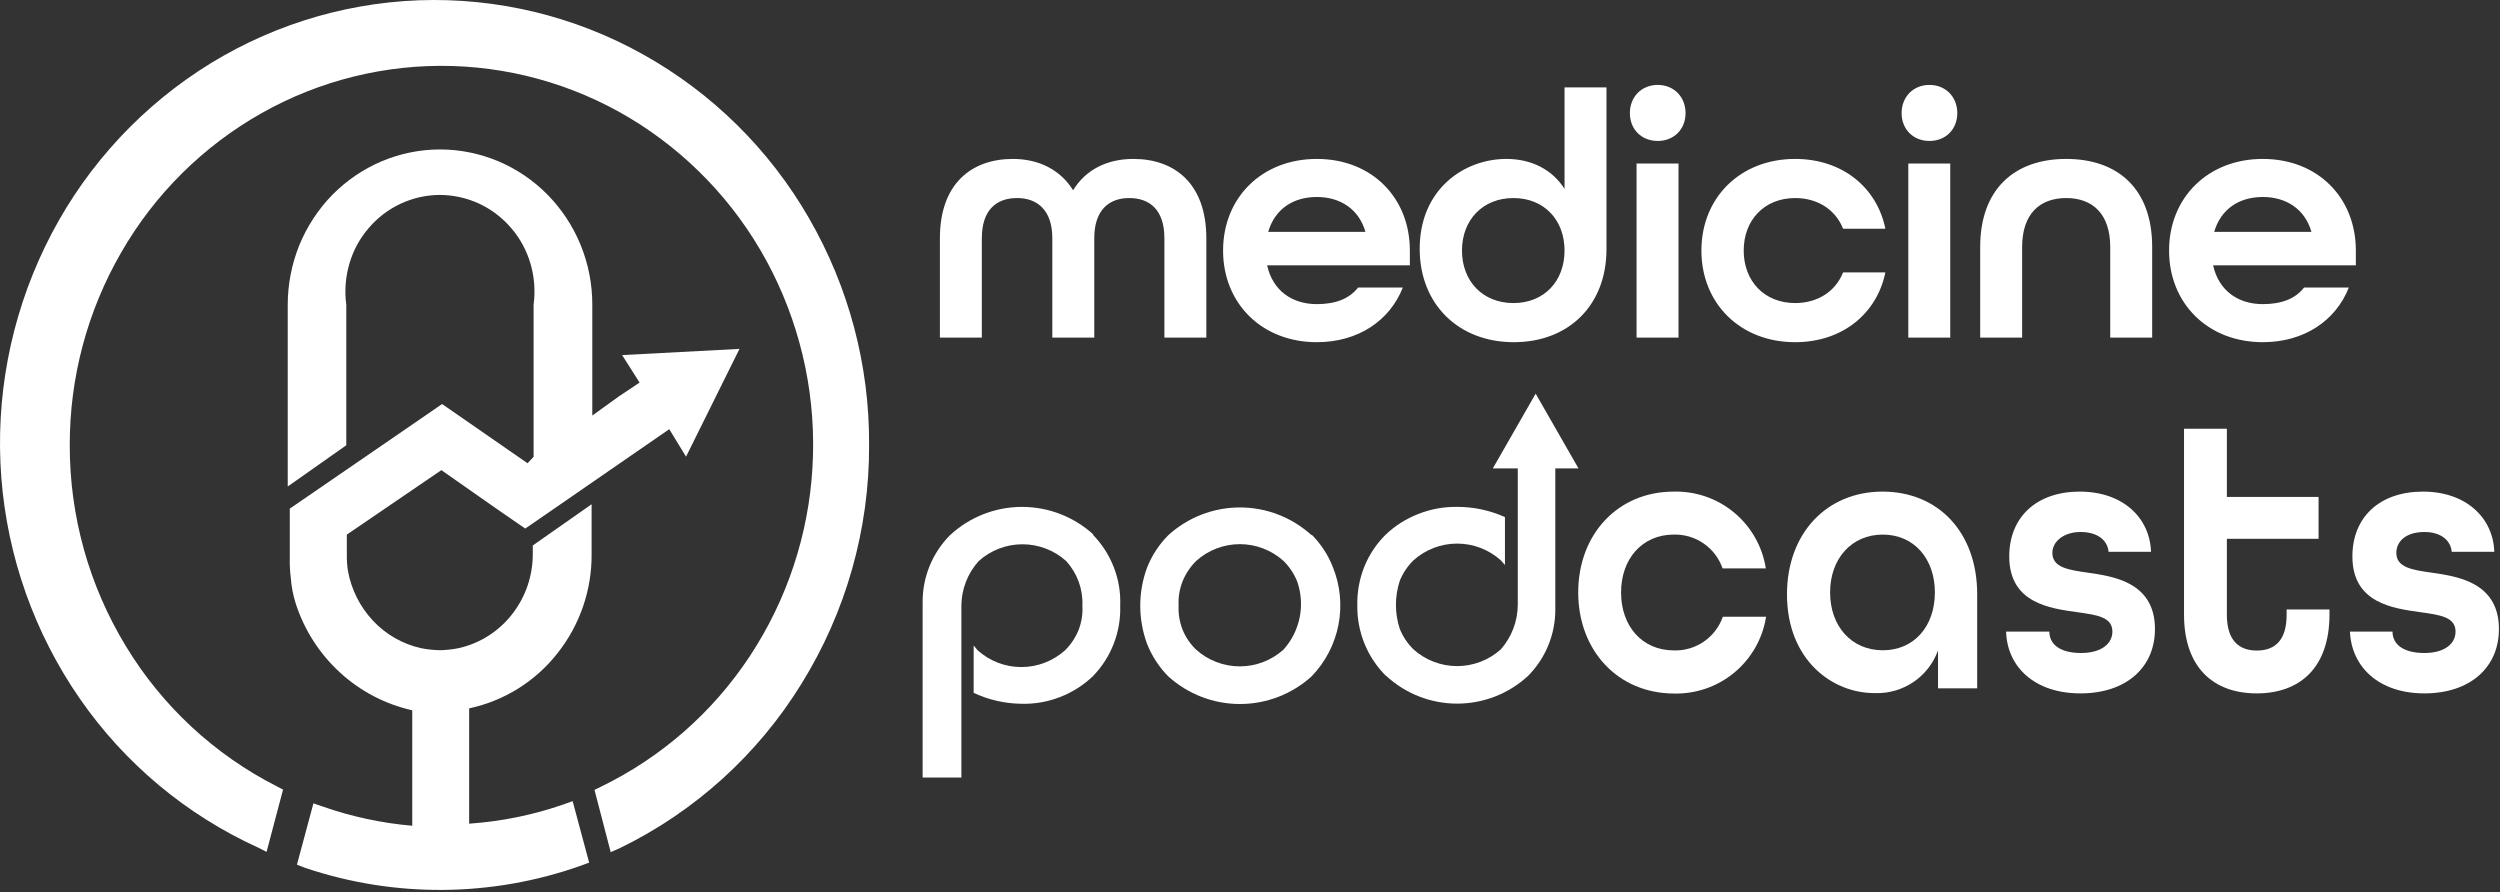
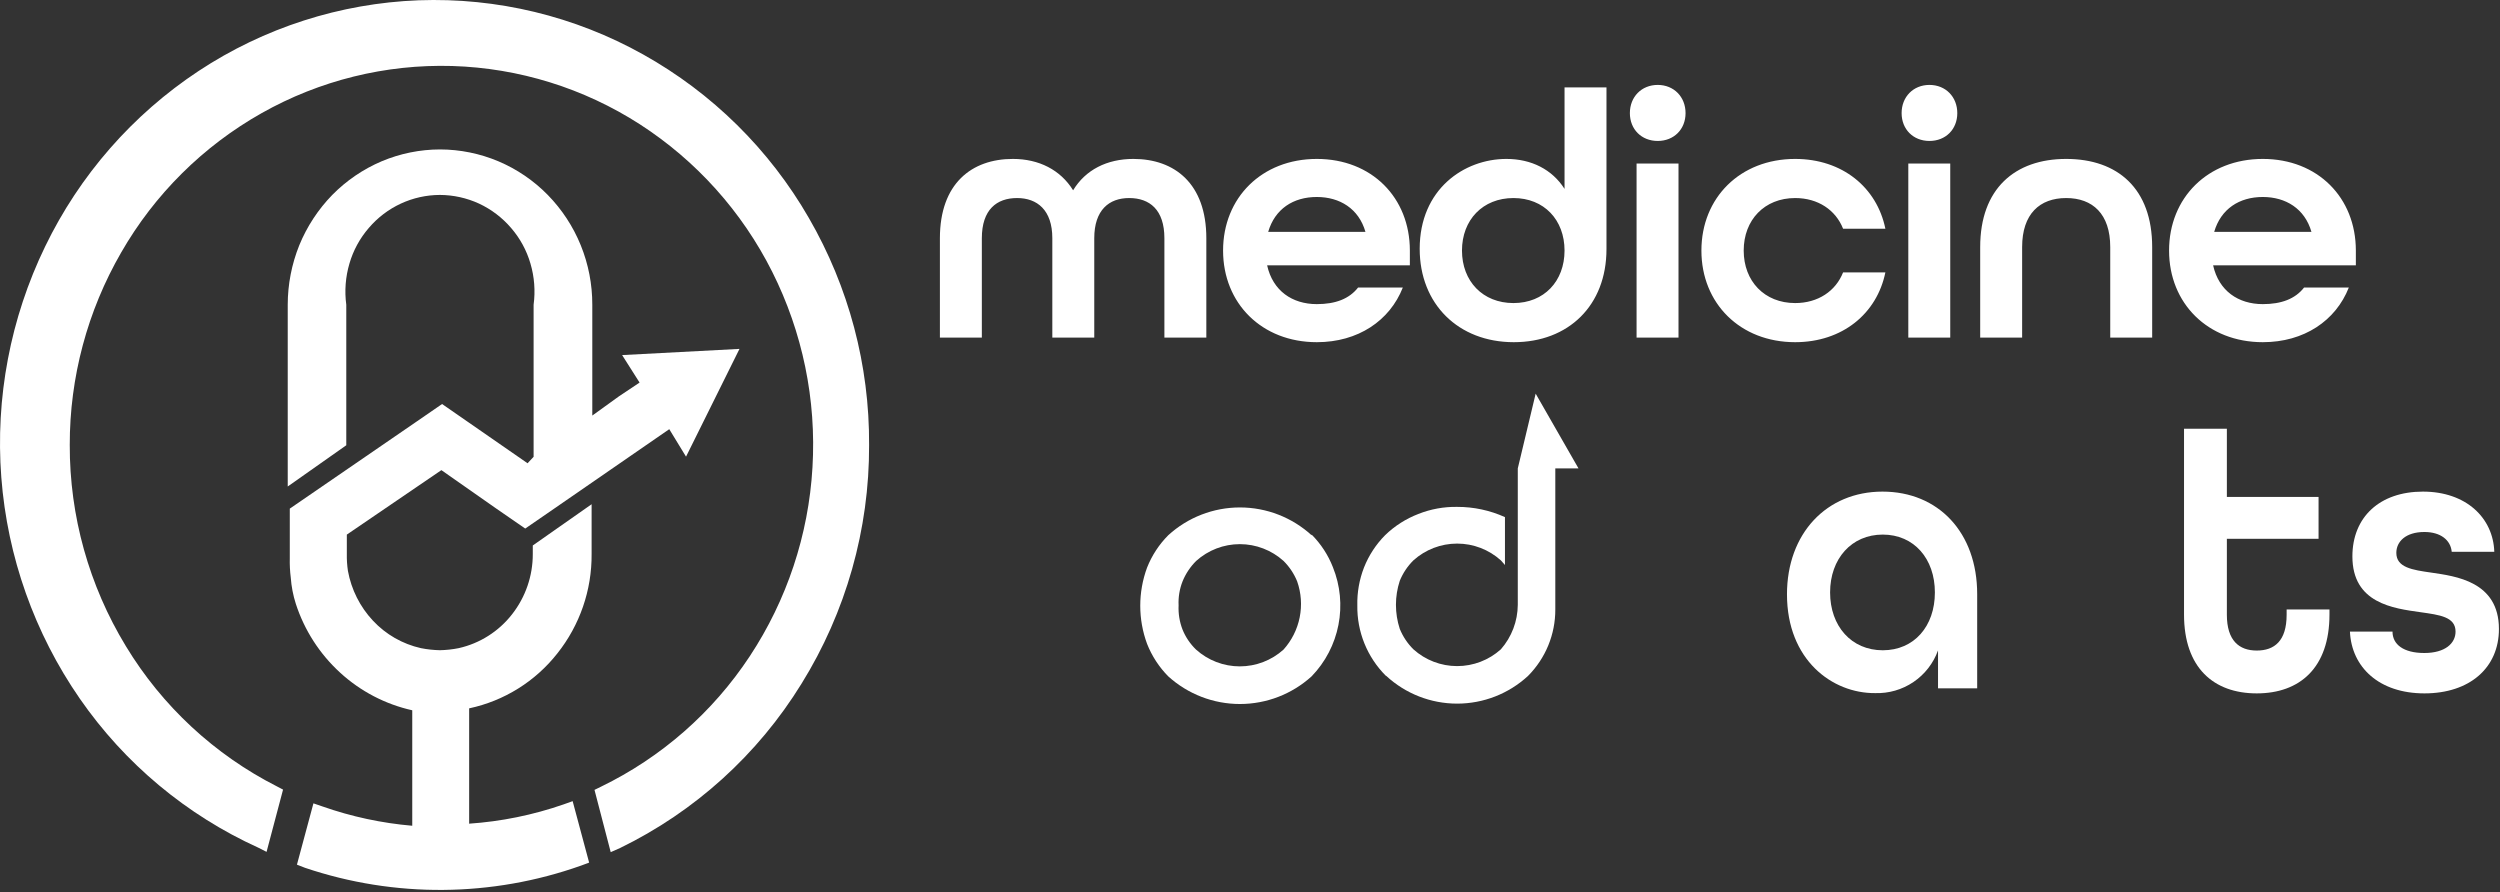
<svg xmlns="http://www.w3.org/2000/svg" width="454" height="162" viewBox="0 0 454 162" fill="none">
  <rect x="0" y="0" width="454" height="162" fill="#333333" stroke="none" />
  <path fill-rule="evenodd" clip-rule="evenodd" d="M109.133 142.867C120.096 137.547 129.424 129.373 136.139 119.202C142.902 108.968 146.837 97.125 147.545 84.878C148.275 72.599 145.752 60.346 140.232 49.355C134.755 38.44 126.456 29.19 116.196 22.569C106.012 16.011 94.235 12.352 82.128 11.985C70.025 11.635 58.056 14.596 47.51 20.547C36.887 26.538 28.075 35.282 22.002 45.86C15.868 56.484 12.648 68.54 12.667 80.809C12.633 93.688 16.157 106.327 22.851 117.33C29.442 128.224 38.953 137.054 50.305 142.818L51.403 143.392L48.408 154.7L46.936 153.951C33.87 148.024 22.657 138.663 14.489 126.866C6.262 114.978 1.343 101.116 0.238 86.7C-0.865 72.262 1.883 57.79 8.2 44.761C14.456 31.82 24.087 20.807 36.079 12.883C47.968 5.037 61.779 0.599 76.013 0.052C90.251 -0.469 104.359 2.933 116.796 9.888C129.329 16.887 139.731 27.153 146.896 39.594C154.139 52.116 157.912 66.343 157.828 80.809C157.884 96.129 153.628 111.155 145.548 124.17C137.618 137.038 126.191 147.384 112.602 154.001L110.905 154.75L107.96 143.442L109.133 142.867Z" fill="white" />
  <path fill-rule="evenodd" clip-rule="evenodd" d="M85.148 149.583C91.002 149.186 96.776 148.011 102.319 146.088L103.992 145.489L106.987 156.647L105.514 157.196C89.325 162.943 71.675 163.084 55.397 157.596L53.924 157.022L56.919 145.888L58.592 146.462C63.848 148.307 69.315 149.481 74.865 149.957V128.988C69.973 127.895 65.455 125.537 61.761 122.148C58.049 118.752 55.28 114.452 53.725 109.666C53.228 108.111 52.918 106.502 52.801 104.873C52.655 103.714 52.597 102.546 52.626 101.378V92.367L75.788 76.465L80.281 73.37L95.805 84.129L96.903 82.955V55.346C97.24 52.837 97.044 50.285 96.329 47.857C95.637 45.473 94.436 43.267 92.81 41.391C91.208 39.522 89.225 38.016 86.995 36.973C84.763 35.946 82.338 35.41 79.882 35.4C77.433 35.407 75.015 35.943 72.793 36.973C70.559 38.009 68.575 39.516 66.978 41.391C65.352 43.267 64.152 45.473 63.459 47.857C62.744 50.285 62.548 52.837 62.885 55.346V80.859L52.252 88.347V55.346C52.255 51.642 52.967 47.973 54.349 44.537C55.742 41.136 57.776 38.034 60.339 35.4C62.904 32.792 65.957 30.713 69.324 29.284C72.675 27.875 76.272 27.145 79.907 27.137C83.541 27.145 87.138 27.875 90.489 29.284C93.86 30.708 96.914 32.786 99.474 35.4C102.045 38.028 104.08 41.131 105.464 44.537C106.858 47.969 107.57 51.641 107.561 55.346V75.466L112.403 71.972L116.147 69.475L112.977 64.483L134.292 63.359L124.583 82.93L121.538 77.938L99.3 93.29L95.381 95.986L90.14 92.367L80.156 85.377L62.984 97.085V100.579C62.963 101.615 63.03 102.651 63.184 103.675C63.799 107.061 65.376 110.198 67.727 112.712C70.062 115.214 73.098 116.954 76.437 117.704C77.573 117.928 78.725 118.053 79.882 118.079C81.03 118.054 82.174 117.929 83.301 117.704C87.142 116.839 90.564 114.669 92.985 111.563C95.437 108.438 96.765 104.577 96.754 100.604V99.057L107.436 91.568V100.604C107.49 107.154 105.296 113.525 101.221 118.653C97.211 123.752 91.542 127.285 85.198 128.638V149.608L85.148 149.583Z" fill="white" />
  <path fill-rule="evenodd" clip-rule="evenodd" d="M217.204 117.966C219.384 119.928 222.213 121.014 225.145 121.014C228.078 121.014 230.907 119.928 233.087 117.966C234.573 116.313 235.588 114.291 236.023 112.112C236.459 109.932 236.301 107.676 235.564 105.579C234.998 104.185 234.155 102.921 233.087 101.862C230.911 99.902 228.086 98.817 225.158 98.817C222.229 98.817 219.404 99.902 217.229 101.862C216.161 102.921 215.318 104.185 214.751 105.579C214.205 106.965 213.96 108.451 214.033 109.939C213.964 111.417 214.2 112.892 214.726 114.275C215.28 115.667 216.125 116.926 217.204 117.966ZM238.191 97.081C239.872 98.768 241.188 100.784 242.056 103.002C243.398 106.326 243.747 109.967 243.06 113.485C242.374 117.002 240.683 120.246 238.191 122.822C234.626 126.057 229.984 127.848 225.17 127.848C220.356 127.848 215.715 126.057 212.15 122.822C210.485 121.135 209.179 119.13 208.309 116.926C206.657 112.457 206.657 107.545 208.309 103.076C209.176 100.878 210.483 98.879 212.15 97.204C215.707 93.954 220.351 92.152 225.17 92.152C229.989 92.152 234.634 93.954 238.191 97.204V97.081Z" fill="white" />
-   <path fill-rule="evenodd" clip-rule="evenodd" d="M198.447 97.081C200.105 98.777 201.403 100.792 202.263 103.002C203.129 105.217 203.526 107.588 203.428 109.964C203.509 112.326 203.112 114.681 202.261 116.887C201.409 119.092 200.12 121.102 198.472 122.797C196.73 124.458 194.675 125.754 192.426 126.613C190.184 127.477 187.791 127.881 185.39 127.802C182.424 127.757 179.501 127.082 176.817 125.82V117.223C177.064 117.471 177.312 117.842 177.535 118.09C179.715 120.052 182.544 121.138 185.476 121.138C188.409 121.138 191.238 120.052 193.418 118.09C194.492 117.026 195.335 115.753 195.895 114.349C196.424 112.951 196.652 111.456 196.564 109.964C196.684 106.988 195.625 104.086 193.616 101.887C191.436 99.925 188.607 98.839 185.675 98.839C182.742 98.839 179.913 99.925 177.733 101.887C175.73 104.103 174.61 106.977 174.587 109.964V141.205H167.55V109.27C167.545 104.752 169.326 100.415 172.505 97.204C176.04 93.914 180.684 92.075 185.514 92.052C190.344 92.029 195.005 93.824 198.571 97.081H198.447Z" fill="white" />
-   <path fill-rule="evenodd" clip-rule="evenodd" d="M251.645 122.698C249.979 121.027 248.665 119.04 247.779 116.852C246.894 114.665 246.456 112.323 246.491 109.964C246.435 107.602 246.848 105.253 247.705 103.052C248.576 100.855 249.882 98.857 251.546 97.18C253.275 95.508 255.323 94.202 257.567 93.339C259.812 92.446 262.212 92.008 264.629 92.051C267.619 92.043 270.576 92.677 273.301 93.909V102.606C273.053 102.358 272.805 102.011 272.557 101.763C270.378 99.801 267.549 98.715 264.616 98.715C261.683 98.715 258.854 99.801 256.675 101.763C255.606 102.821 254.763 104.086 254.197 105.479C253.272 108.313 253.272 111.367 254.197 114.2C254.763 115.594 255.606 116.858 256.675 117.917C258.854 119.879 261.683 120.964 264.616 120.964C267.549 120.964 270.378 119.879 272.557 117.917C274.518 115.68 275.608 112.814 275.63 109.84V85.064H271.095L278.876 71.488L286.656 85.064H282.444V110.682C282.452 112.92 282.018 115.138 281.168 117.208C280.317 119.279 279.067 121.161 277.488 122.748C273.982 125.983 269.387 127.779 264.616 127.779C259.846 127.779 255.25 125.983 251.744 122.748L251.645 122.698Z" fill="white" />
-   <path d="M286.605 107.585C286.605 97.031 293.791 89.276 303.95 89.276C307.956 89.174 311.863 90.533 314.94 93.1C318.018 95.666 320.056 99.265 320.675 103.225H312.82C312.188 101.39 310.987 99.805 309.391 98.7C307.796 97.594 305.89 97.027 303.95 97.08C298.251 97.08 294.386 101.466 294.386 107.585C294.386 113.705 298.201 118.115 303.999 118.115C305.936 118.169 307.84 117.606 309.435 116.505C311.03 115.405 312.233 113.825 312.87 111.995H320.724C320.101 115.952 318.061 119.548 314.985 122.114C311.908 124.679 308.004 126.04 303.999 125.944C293.791 125.919 286.605 118.115 286.605 107.585Z" fill="white" />
+   <path fill-rule="evenodd" clip-rule="evenodd" d="M251.645 122.698C249.979 121.027 248.665 119.04 247.779 116.852C246.894 114.665 246.456 112.323 246.491 109.964C246.435 107.602 246.848 105.253 247.705 103.052C248.576 100.855 249.882 98.857 251.546 97.18C253.275 95.508 255.323 94.202 257.567 93.339C259.812 92.446 262.212 92.008 264.629 92.051C267.619 92.043 270.576 92.677 273.301 93.909V102.606C273.053 102.358 272.805 102.011 272.557 101.763C270.378 99.801 267.549 98.715 264.616 98.715C261.683 98.715 258.854 99.801 256.675 101.763C255.606 102.821 254.763 104.086 254.197 105.479C253.272 108.313 253.272 111.367 254.197 114.2C254.763 115.594 255.606 116.858 256.675 117.917C258.854 119.879 261.683 120.964 264.616 120.964C267.549 120.964 270.378 119.879 272.557 117.917C274.518 115.68 275.608 112.814 275.63 109.84V85.064L278.876 71.488L286.656 85.064H282.444V110.682C282.452 112.92 282.018 115.138 281.168 117.208C280.317 119.279 279.067 121.161 277.488 122.748C273.982 125.983 269.387 127.779 264.616 127.779C259.846 127.779 255.25 125.983 251.744 122.748L251.645 122.698Z" fill="white" />
  <path d="M324.516 107.932C324.516 96.882 331.702 89.276 341.86 89.276C352.019 89.276 359.056 96.709 359.056 107.883V125.002H351.945V118.115C351.102 120.452 349.54 122.461 347.484 123.855C345.427 125.248 342.981 125.953 340.498 125.869C332.742 125.919 324.516 119.849 324.516 107.932ZM351.375 107.585C351.375 101.466 347.584 97.08 341.91 97.08C336.236 97.08 332.346 101.466 332.346 107.585C332.346 113.705 336.211 118.09 341.91 118.09C347.609 118.09 351.375 113.729 351.375 107.585Z" fill="white" />
-   <path d="M364.309 114.696H372.164C372.164 117.024 374.121 118.585 377.912 118.585C381.703 118.585 383.611 116.826 383.611 114.696C383.611 112.02 380.737 111.673 377.268 111.178C372.312 110.484 364.879 109.567 364.879 101.045C364.879 93.909 369.834 89.276 377.689 89.276C385.543 89.276 390.425 94.058 390.623 100.202H382.917C382.719 98.071 380.885 96.61 377.813 96.61C374.74 96.61 372.709 98.369 372.709 100.4C372.709 103.076 375.657 103.497 379.126 103.993C383.437 104.637 391.341 105.554 391.341 114.225C391.341 121.261 386.064 125.919 377.813 125.919C369.562 125.919 364.507 121.187 364.309 114.696Z" fill="white" />
  <path d="M396.619 111.599V77.855H404.399V90.243H421.05V97.849H404.399V111.648C404.399 116.306 406.604 118.139 409.826 118.139C413.047 118.139 415.252 116.38 415.252 111.648V110.682H423.032V111.599C423.032 121.261 417.655 125.919 409.826 125.919C401.996 125.919 396.619 121.261 396.619 111.599Z" fill="white" />
  <path d="M426.749 114.696H434.479C434.479 117.024 436.462 118.585 440.253 118.585C444.044 118.585 445.927 116.826 445.927 114.696C445.927 112.02 443.052 111.673 439.584 111.178C434.628 110.484 427.195 109.567 427.195 101.045C427.195 93.909 432.15 89.276 440.005 89.276C447.859 89.276 452.765 94.058 452.963 100.202H445.233C445.035 98.071 443.201 96.61 440.277 96.61C436.858 96.61 435.173 98.369 435.173 100.4C435.173 103.076 438.097 103.497 441.566 103.993C445.877 104.637 453.806 105.554 453.806 114.225C453.806 121.261 448.503 125.919 440.277 125.919C432.051 125.919 427.046 121.187 426.749 114.696Z" fill="white" />
  <path d="M170.686 61.309V43.261C170.686 33.341 176.446 28.861 183.934 28.861C188.67 28.861 192.574 30.845 194.878 34.557C197.118 30.845 201.022 28.861 205.822 28.861C213.31 28.861 219.07 33.341 219.07 43.261V61.309H211.454V43.261C211.454 38.077 208.766 35.965 205.054 35.965C201.406 35.965 198.718 38.141 198.718 43.261V61.309H191.102V43.261C191.102 38.141 188.35 35.965 184.702 35.965C180.99 35.965 178.302 38.077 178.302 43.261V61.309H170.686ZM239.135 62.141C229.151 62.141 222.111 55.101 222.111 45.501C222.111 35.901 229.151 28.861 239.135 28.861C249.119 28.861 256.031 35.901 256.031 45.501V48.189H230.111C231.135 52.797 234.655 55.229 239.135 55.229C242.527 55.229 245.023 54.269 246.623 52.221H254.751C252.383 58.237 246.623 62.141 239.135 62.141ZM230.303 42.109H247.967C246.751 37.885 243.295 35.773 239.135 35.773C234.847 35.773 231.519 37.949 230.303 42.109ZM274.904 62.141C264.856 62.141 257.816 55.229 257.816 45.181C257.816 34.365 265.88 28.861 273.56 28.861C278.104 28.861 281.88 30.781 284.12 34.301V15.869H291.736V45.245C291.736 55.485 284.824 62.141 274.904 62.141ZM274.84 55.037C280.408 55.037 284.12 51.069 284.12 45.501C284.12 39.933 280.408 35.965 274.84 35.965C269.272 35.965 265.496 39.933 265.496 45.501C265.496 51.069 269.272 55.037 274.84 55.037ZM301.041 25.597C298.097 25.597 295.985 23.485 295.985 20.541C295.985 17.597 298.097 15.421 301.041 15.421C303.985 15.421 306.097 17.597 306.097 20.541C306.097 23.485 303.985 25.597 301.041 25.597ZM297.201 61.309V29.693H304.817V61.309H297.201ZM326 62.141C316.016 62.141 308.976 55.101 308.976 45.501C308.976 35.901 316.016 28.861 326 28.861C334.576 28.861 340.848 34.045 342.384 41.533H334.704C333.36 38.141 330.16 35.965 326 35.965C320.432 35.965 316.656 39.933 316.656 45.501C316.656 51.069 320.432 55.037 326 55.037C330.16 55.037 333.36 52.861 334.704 49.469H342.384C340.848 56.957 334.576 62.141 326 62.141ZM350.389 25.597C347.445 25.597 345.333 23.485 345.333 20.541C345.333 17.597 347.445 15.421 350.389 15.421C353.333 15.421 355.445 17.597 355.445 20.541C355.445 23.485 353.333 25.597 350.389 25.597ZM346.549 61.309V29.693H354.165V61.309H346.549ZM359.603 61.309V44.861C359.603 34.301 365.875 28.861 375.219 28.861C384.563 28.861 390.835 34.237 390.835 44.861V61.309H383.219V44.861C383.219 38.845 380.019 35.965 375.219 35.965C370.419 35.965 367.219 38.845 367.219 44.861V61.309H359.603ZM410.927 62.141C400.943 62.141 393.903 55.101 393.903 45.501C393.903 35.901 400.943 28.861 410.927 28.861C420.911 28.861 427.823 35.901 427.823 45.501V48.189H401.903C402.927 52.797 406.447 55.229 410.927 55.229C414.319 55.229 416.815 54.269 418.415 52.221H426.543C424.175 58.237 418.415 62.141 410.927 62.141ZM402.095 42.109H419.759C418.543 37.885 415.087 35.773 410.927 35.773C406.639 35.773 403.311 37.949 402.095 42.109Z" fill="white" />
</svg>